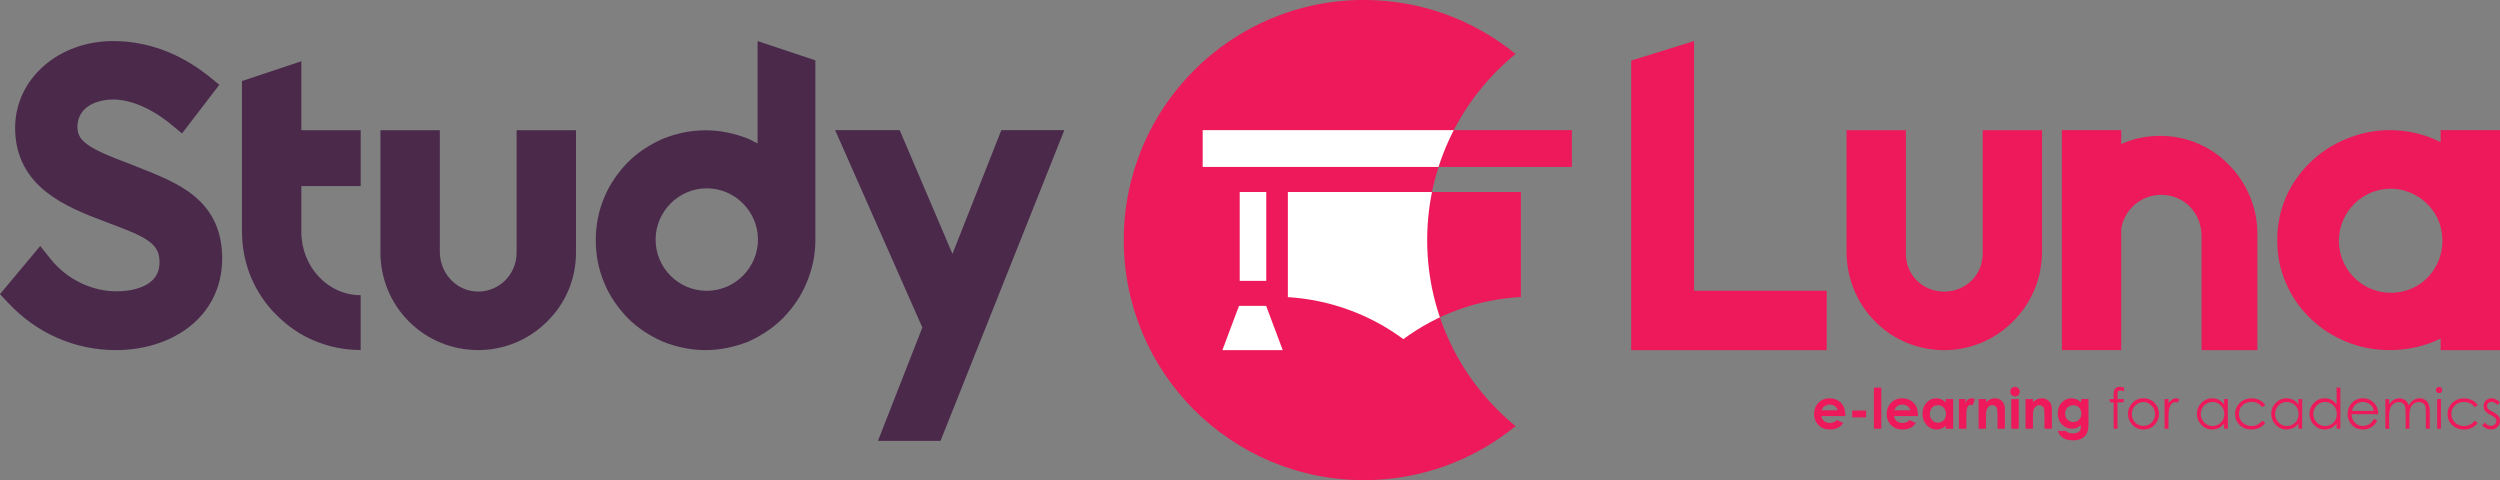
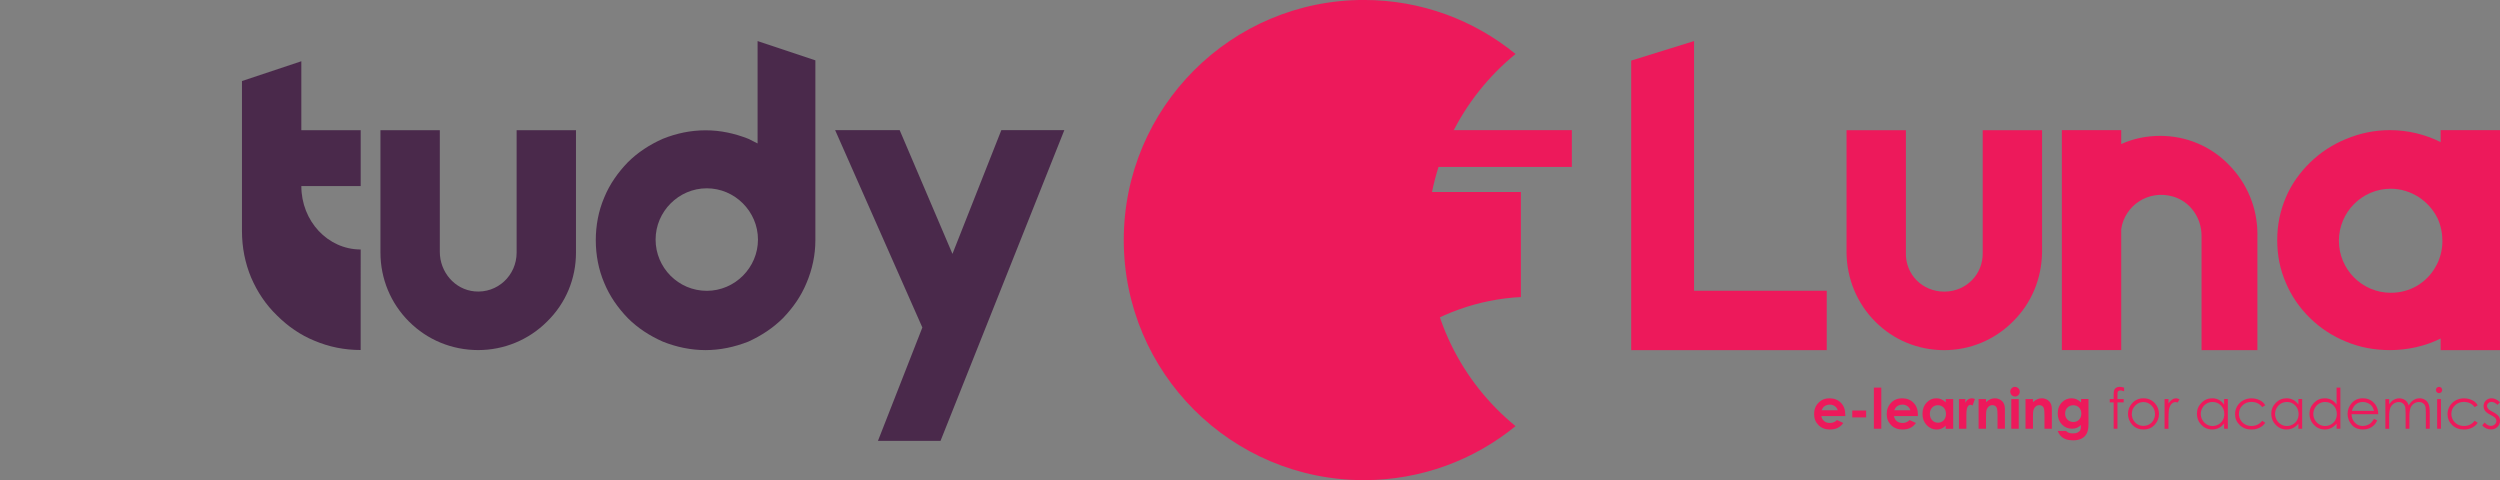
<svg xmlns="http://www.w3.org/2000/svg" id="uuid-fbe16eda-dfc2-4ff4-bff6-9d39f79099ac" viewBox="0 0 715.99 137.53">
  <rect x="0" y="0" width="715.99" height="137.53" fill="#808080" stroke="none" />
  <defs>
    <style>.uuid-0337b974-3114-42ab-bb43-7e8c025f9aa9{fill:none;}.uuid-0337b974-3114-42ab-bb43-7e8c025f9aa9,.uuid-8d34e4b7-bd11-4cca-8cc4-a277ebd8e93c,.uuid-06c6bf1c-47ff-41a7-a9ab-4e584a724b18,.uuid-df5dc563-25bc-43d3-9d4e-8eff9cca274f{stroke-width:0px;}.uuid-8d34e4b7-bd11-4cca-8cc4-a277ebd8e93c{fill:#ed195b;}.uuid-06c6bf1c-47ff-41a7-a9ab-4e584a724b18{fill:#4a294b;}.uuid-1331ccbe-ed43-4b03-b204-a636881841fa{clip-path:url(#uuid-e7631e60-08ff-49c2-bb2b-98e36b23983f);}.uuid-df5dc563-25bc-43d3-9d4e-8eff9cca274f{fill:#fff;}</style>
    <clipPath id="uuid-e7631e60-08ff-49c2-bb2b-98e36b23983f">
-       <path class="uuid-0337b974-3114-42ab-bb43-7e8c025f9aa9" d="M354.84,87.6l-4.75,12.67h17.28l-4.75-12.67h-7.78ZM368.84,85.1c11.92.72,23.48,4.92,33.08,12.03,9.75-7.23,21.54-11.44,33.66-12.06v-30.09h-66.74v30.12ZM362.65,54.98h-7.6v25.45h7.6v-25.45ZM344.44,37.27v10.54h105.73v-10.54h-105.73Z" />
-     </clipPath>
+       </clipPath>
  </defs>
-   <path class="uuid-06c6bf1c-47ff-41a7-a9ab-4e584a724b18" d="M2.35,86.76l-2.35-2.52,11.52-13.79,2.98,3.74c2.33,2.92,5.37,5.32,8.79,6.93,3.21,1.52,6.68,2.31,10.02,2.31,3.95,0,7.31-.87,9.48-2.44,1.95-1.42,2.9-3.32,2.9-5.82,0-2.72-.84-4.41-2.96-6.01-2.45-1.83-6.42-3.33-11.03-5.07-.39-.15-.79-.3-1.2-.46-6.32-2.35-12.4-4.78-17.27-8.66-2.83-2.25-4.93-4.74-6.41-7.6-1.65-3.17-2.49-6.77-2.49-10.72,0-6.86,2.97-13.22,8.34-17.88,5.22-4.52,12.23-7.01,19.76-7.01,9.72,0,19.21,3.5,27.42,10.12l2.97,2.4-10.69,13.93-3.12-2.57c-5.5-4.54-11.54-7.14-16.58-7.14-4.68,0-10.17,2.03-10.26,7.76-.03,2.56,1.19,3.95,3.05,5.26,2.67,1.87,6.9,3.49,11.38,5.21h.04c.7.29,1.4.57,2.11.84,6.34,2.49,12.34,4.83,16.89,8.58,5.37,4.44,7.99,10.29,7.99,17.89,0,4.12-.88,7.95-2.62,11.38-1.64,3.22-3.98,6.02-6.99,8.33-5.48,4.2-12.88,6.52-20.82,6.52-11.75,0-22.7-4.8-30.84-13.52Z" />
-   <path class="uuid-06c6bf1c-47ff-41a7-a9ab-4e584a724b18" d="M103.29,84.54v15.7c-4.62,0-9.02-.88-13.2-2.64-4.07-1.65-7.7-4.19-10.78-7.27-3.19-3.08-5.61-6.72-7.37-10.8-1.76-4.19-2.64-8.7-2.64-13.33V23.21l17-5.67v19.74h17v16h-17v13.09c0,10.06,7.59,18.17,17,18.17Z" />
+   <path class="uuid-06c6bf1c-47ff-41a7-a9ab-4e584a724b18" d="M103.29,84.54v15.7c-4.62,0-9.02-.88-13.2-2.64-4.07-1.65-7.7-4.19-10.78-7.27-3.19-3.08-5.61-6.72-7.37-10.8-1.76-4.19-2.64-8.7-2.64-13.33V23.21l17-5.67v19.74h17v16h-17c0,10.06,7.59,18.17,17,18.17Z" />
  <path class="uuid-06c6bf1c-47ff-41a7-a9ab-4e584a724b18" d="M117.14,92.1c-5.26-5.25-8.18-12.29-8.18-19.77v-35.05h17v34.85c0,5.74,4.23,10.79,9.95,11.32,6.52.61,12.05-4.51,12.05-11.12v-35.05h17v35.05c0,7.48-2.91,14.52-8.29,19.77-5.26,5.25-12.32,8.16-19.71,8.16-7.5,0-14.56-2.9-19.82-8.16Z" />
  <path class="uuid-06c6bf1c-47ff-41a7-a9ab-4e584a724b18" d="M170.63,68.8c0-4.2.77-8.39,2.43-12.26,1.54-3.76,3.86-7.07,6.73-10.05,2.87-2.87,6.29-5.08,10.04-6.74,3.86-1.55,7.94-2.43,12.25-2.43s8.27.88,12.24,2.43l2.65,1.33V11.76l16.55,5.52v51.51c0,4.2-.88,8.39-2.54,12.26-1.54,3.76-3.86,7.07-6.73,10.05-2.87,2.87-6.29,5.08-9.93,6.74-3.97,1.55-8.05,2.43-12.25,2.43s-8.38-.88-12.24-2.43c-3.75-1.66-7.17-3.87-10.04-6.74-2.87-2.98-5.18-6.3-6.73-10.05-1.65-3.87-2.43-8.06-2.43-12.26ZM202.42,83.29c8.04,0,14.66-6.63,14.66-14.68s-6.63-14.68-14.66-14.68-14.66,6.63-14.66,14.68,6.52,14.68,14.66,14.68Z" />
  <path class="uuid-06c6bf1c-47ff-41a7-a9ab-4e584a724b18" d="M239.18,37.27h18.48l15.12,35.44,14-35.44h18.04l-35.46,89h-17.92l12.72-32.47-24.98-56.53Z" />
  <path class="uuid-8d34e4b7-bd11-4cca-8cc4-a277ebd8e93c" d="M467.17,17.35l18-5.59v71.51h38v17h-56V17.35Z" />
  <path class="uuid-8d34e4b7-bd11-4cca-8cc4-a277ebd8e93c" d="M537.07,92.12c-5.24-5.25-8.15-12.29-8.23-19.77v-35.07h17v35.07c-.18,6.26,4.73,11.17,10.98,11.17s11.16-4.92,11.02-11.17v-35.07h17v35.07c-.13,7.48-3.03,14.52-8.38,19.77-5.24,5.25-12.27,8.16-19.64,8.16-7.48,0-14.51-2.9-19.75-8.16Z" />
  <path class="uuid-8d34e4b7-bd11-4cca-8cc4-a277ebd8e93c" d="M646.51,67.13v33.14h-16v-32.77c0-5.1-3.23-9.77-8.13-11.2-7.17-2.09-13.93,2.67-14.87,9.33v34.63h-17v-33.14h0v-29.86h17v4c3.42-1.57,7.29-2.35,11.16-2.35,7.4,0,14.47,2.91,19.67,8.28,5.3,5.37,8.18,12.43,8.18,19.93Z" />
  <path class="uuid-8d34e4b7-bd11-4cca-8cc4-a277ebd8e93c" d="M715.99,100.27h-17v-3.32c-4.42,2.21-9.52,3.32-14.51,3.32-4.42,0-8.61-.77-12.58-2.43-3.85-1.55-7.37-3.87-10.31-6.74-2.95-2.87-5.33-6.3-6.91-10.06-1.7-3.87-2.49-7.96-2.49-12.27s.79-8.29,2.49-12.27c1.59-3.76,3.97-7.07,6.91-9.95,2.95-2.87,6.46-5.19,10.31-6.74,3.97-1.66,8.16-2.54,12.58-2.54,5.1,0,10.09,1.22,14.51,3.43v-3.43h17v63ZM684.73,83.85c2.64,0,5.18-.66,7.49-1.99,2.2-1.32,4.08-3.2,5.29-5.41,1.32-2.21,1.98-4.85,1.98-7.39,0-2.32-.44-4.41-1.32-6.4-1.21-2.54-3.09-4.63-5.4-6.18-2.42-1.54-5.18-2.43-8.04-2.43-8.27,0-14.88,6.73-14.88,14.9s6.61,14.9,14.88,14.9Z" />
  <path class="uuid-8d34e4b7-bd11-4cca-8cc4-a277ebd8e93c" d="M523.94,114.07c-1.26,0-2.31.43-3.14,1.29-.84.86-1.25,1.93-1.25,3.23s.42,2.32,1.26,3.16c.84.84,1.92,1.26,3.26,1.26.86,0,1.6-.15,2.23-.46.62-.3,1.16-.77,1.61-1.41l-1.8-.84c-.57.56-1.26.84-2.05.84-.67,0-1.21-.18-1.64-.54-.43-.36-.69-.84-.79-1.44h6.85v-.41c0-1.41-.41-2.54-1.25-3.39-.84-.86-1.93-1.29-3.27-1.29ZM521.7,117.48c.24-.53.5-.89.78-1.1.45-.33.97-.5,1.57-.5.55,0,1.03.15,1.44.45s.69.68.83,1.16h-4.62ZM530.48,119.55h3.97v-1.98h-3.97v1.98ZM536.67,122.79h2.13v-11.78h-2.13v11.78ZM544.74,114.07c-1.26,0-2.31.43-3.14,1.29-.84.86-1.25,1.93-1.25,3.23s.42,2.32,1.26,3.16c.84.84,1.92,1.26,3.26,1.26.86,0,1.6-.15,2.23-.46.62-.3,1.16-.77,1.61-1.41l-1.8-.84c-.57.56-1.26.84-2.05.84-.67,0-1.21-.18-1.64-.54-.43-.36-.69-.84-.79-1.44h6.85v-.41c0-1.41-.41-2.54-1.25-3.39-.84-.86-1.93-1.29-3.27-1.29ZM542.5,117.48c.24-.53.5-.89.78-1.1.45-.33.97-.5,1.57-.5.55,0,1.03.15,1.44.45s.69.68.83,1.16h-4.62ZM557.25,115.23c-.38-.39-.79-.67-1.24-.87-.45-.19-.93-.29-1.44-.29-1.11,0-2.05.42-2.82,1.26-.78.84-1.16,1.91-1.16,3.23s.4,2.32,1.2,3.18c.8.85,1.75,1.28,2.85,1.28.49,0,.94-.09,1.36-.26.42-.17.84-.46,1.25-.86v.9h2.13v-8.5h-2.13v.94ZM556.68,120.36c-.44.47-1,.7-1.67.7s-1.2-.24-1.64-.71c-.44-.47-.67-1.08-.67-1.81s.22-1.33.65-1.79c.44-.47.98-.7,1.64-.7s1.23.23,1.67.69c.44.46.66,1.06.66,1.8s-.22,1.37-.66,1.83ZM563.66,114.4c-.33.22-.59.54-.79.96v-1.07h-1.83v8.5h2.12v-3.85c0-1.19.11-1.98.33-2.39.23-.41.5-.61.83-.61.16,0,.37.06.62.19l.66-1.84c-.3-.15-.59-.22-.87-.22-.39,0-.75.11-1.08.33ZM571.31,114.07c-.41,0-.81.08-1.21.24-.39.16-.83.44-1.31.85v-.87h-2.13v8.5h2.13v-3.41c0-.88.03-1.46.09-1.72.12-.51.33-.91.64-1.2.31-.29.68-.43,1.11-.43.33,0,.61.09.84.26.23.17.38.43.48.76.09.33.14,1.01.14,2.02v3.72h2.11v-5.62c0-.98-.25-1.72-.74-2.22-.59-.59-1.3-.88-2.15-.88ZM577.09,110.79c-.37,0-.69.13-.96.4-.26.27-.4.59-.4.96s.13.72.4,1c.27.27.59.41.97.41s.69-.13.95-.4c.26-.27.4-.59.4-.97s-.13-.71-.4-.98c-.27-.27-.59-.41-.96-.41ZM576.03,122.79h2.13v-8.5h-2.13v8.5ZM584.75,114.07c-.41,0-.81.08-1.21.24-.39.16-.83.44-1.31.85v-.87h-2.13v8.5h2.13v-3.41c0-.88.03-1.46.09-1.72.12-.51.33-.91.64-1.2.31-.29.68-.43,1.11-.43.33,0,.61.09.84.26.23.17.38.43.48.76.09.33.14,1.01.14,2.02v3.72h2.11v-5.62c0-.98-.25-1.72-.74-2.22-.59-.59-1.3-.88-2.15-.88ZM595.98,115.23c-.44-.41-.87-.71-1.31-.89-.43-.18-.9-.27-1.39-.27-1.05,0-1.95.37-2.7,1.11-.83.82-1.25,1.9-1.25,3.25,0,1.26.39,2.3,1.18,3.12.79.82,1.75,1.23,2.89,1.23.52,0,.99-.08,1.4-.25.41-.16.8-.43,1.18-.81,0,.69-.07,1.17-.21,1.45-.14.28-.39.51-.74.69-.35.18-.81.27-1.38.27-.45,0-.84-.06-1.16-.18-.33-.12-.6-.3-.8-.54h-2.35c.19.58.48,1.07.87,1.47.39.4.87.71,1.44.92.57.21,1.27.31,2.1.31,1.56,0,2.73-.46,3.51-1.38.58-.68.87-1.73.87-3.17v-7.28h-2.12v.94ZM595.44,120.2c-.43.44-.98.66-1.64.66s-1.24-.23-1.69-.68c-.45-.45-.67-1.03-.67-1.74s.22-1.25.66-1.7.99-.68,1.66-.68,1.24.22,1.67.66c.43.44.65,1.02.65,1.73s-.21,1.3-.64,1.74ZM606.08,111.03c-.27.16-.46.37-.57.63-.11.26-.17.7-.17,1.3v1.33h-1.12v.95h1.12v7.55h1.09v-7.55h1.78v-.95h-1.77v-1.15c0-.48.02-.78.06-.89.04-.11.12-.21.27-.3.14-.09.32-.13.53-.13.29,0,.63.09,1.03.26v-1.07c-.49-.15-.92-.22-1.27-.22-.38,0-.7.08-.97.24ZM613.88,114.07c-1.31,0-2.4.48-3.26,1.43-.78.86-1.17,1.89-1.17,3.06s.41,2.23,1.24,3.11c.83.89,1.89,1.33,3.2,1.33s2.36-.44,3.19-1.33c.83-.89,1.24-1.93,1.24-3.11s-.39-2.21-1.17-3.07c-.86-.95-1.95-1.42-3.26-1.42ZM616.75,120.31c-.3.53-.7.94-1.21,1.23-.51.29-1.06.43-1.67.43s-1.16-.14-1.67-.43c-.51-.29-.91-.7-1.21-1.23-.3-.53-.45-1.1-.45-1.72,0-.95.33-1.77.98-2.44.65-.67,1.43-1.01,2.34-1.01s1.68.34,2.34,1.01c.66.67.98,1.48.98,2.44,0,.61-.15,1.19-.45,1.72ZM622.09,114.44c-.37.24-.72.61-1.05,1.1v-1.24h-1.12v8.5h1.12v-2.88c0-1.47.07-2.45.2-2.94.18-.63.43-1.1.77-1.39.34-.3.69-.45,1.05-.45.16,0,.35.05.58.15l.57-.92c-.34-.19-.67-.29-.97-.29-.4,0-.79.12-1.16.36ZM636.96,115.86c-.43-.59-.92-1.04-1.49-1.34-.57-.3-1.2-.45-1.89-.45-1.21,0-2.24.43-3.1,1.3-.86.87-1.29,1.92-1.29,3.14s.43,2.31,1.28,3.18c.85.87,1.88,1.31,3.08,1.31.68,0,1.3-.14,1.87-.42.57-.28,1.08-.7,1.54-1.26v1.46h1.08v-8.5h-1.08v1.56ZM636.6,120.33c-.29.52-.7.92-1.24,1.23-.54.3-1.1.45-1.7.45s-1.15-.15-1.67-.46c-.52-.3-.93-.73-1.24-1.28-.31-.55-.46-1.12-.46-1.72s.15-1.18.46-1.72c.3-.54.71-.96,1.23-1.26.52-.3,1.08-.45,1.69-.45.95,0,1.74.33,2.39.99.65.66.97,1.48.97,2.47,0,.65-.14,1.23-.43,1.74ZM644.82,115.11c1.3,0,2.32.5,3.07,1.49l.87-.54c-.26-.43-.57-.78-.93-1.05-.36-.28-.81-.5-1.33-.67-.52-.17-1.07-.26-1.63-.26-.9,0-1.71.2-2.43.59-.72.4-1.29.95-1.71,1.65-.41.71-.62,1.47-.62,2.29,0,1.22.44,2.26,1.33,3.12.89.85,2,1.28,3.34,1.28.88,0,1.65-.17,2.34-.51.68-.34,1.23-.81,1.64-1.42l-.87-.57c-.79.99-1.81,1.49-3.06,1.49-.68,0-1.3-.15-1.85-.45-.55-.3-.98-.73-1.3-1.27-.31-.55-.47-1.13-.47-1.75,0-.95.34-1.76,1.03-2.43.68-.67,1.54-1,2.58-1ZM658.25,115.86c-.43-.59-.92-1.04-1.49-1.34-.57-.3-1.2-.45-1.89-.45-1.21,0-2.24.43-3.1,1.3-.86.87-1.29,1.92-1.29,3.14s.43,2.31,1.28,3.18c.85.87,1.88,1.31,3.08,1.31.68,0,1.3-.14,1.87-.42.57-.28,1.08-.7,1.54-1.26v1.46h1.08v-8.5h-1.08v1.56ZM657.88,120.33c-.29.52-.7.92-1.24,1.23-.54.3-1.1.45-1.7.45s-1.15-.15-1.67-.46c-.52-.3-.93-.73-1.24-1.28-.31-.55-.46-1.12-.46-1.72s.15-1.18.46-1.72.71-.96,1.23-1.26c.52-.3,1.08-.45,1.69-.45.95,0,1.74.33,2.39.99.65.66.97,1.48.97,2.47,0,.65-.14,1.23-.43,1.74ZM669.19,115.86c-.43-.59-.92-1.04-1.49-1.34-.57-.3-1.2-.45-1.89-.45-1.21,0-2.24.43-3.1,1.3-.86.87-1.29,1.92-1.29,3.14s.43,2.31,1.28,3.18c.85.87,1.88,1.31,3.08,1.31.68,0,1.3-.14,1.87-.42s1.08-.7,1.54-1.26v1.46h1.08v-11.78h-1.08v4.84ZM668.83,120.33c-.29.52-.7.92-1.24,1.23-.54.3-1.1.45-1.7.45s-1.15-.15-1.67-.46c-.52-.3-.93-.73-1.24-1.28-.31-.55-.46-1.12-.46-1.72s.15-1.18.46-1.72c.3-.54.71-.96,1.23-1.26.52-.3,1.08-.45,1.69-.45.95,0,1.74.33,2.39.99.65.66.97,1.48.97,2.47,0,.65-.14,1.23-.43,1.74ZM680.17,115.72c-.87-1.1-2.02-1.65-3.47-1.65s-2.53.54-3.37,1.61c-.66.84-.99,1.8-.99,2.88,0,1.15.39,2.17,1.17,3.08.78.91,1.87,1.36,3.25,1.36.63,0,1.19-.1,1.68-.29.5-.19.94-.47,1.34-.83.4-.36.75-.84,1.05-1.44l-.92-.48c-.33.56-.64.96-.93,1.21-.29.25-.63.45-1.04.6-.41.15-.83.23-1.26.23-.9,0-1.65-.32-2.26-.95-.61-.63-.93-1.44-.95-2.43h7.65c-.01-1.16-.32-2.13-.94-2.91ZM673.57,117.68c.22-.78.56-1.37.99-1.76.6-.54,1.32-.8,2.15-.8.51,0,.99.11,1.45.32.46.21.83.49,1.11.84s.49.82.64,1.4h-6.34ZM694.52,114.52c-.45-.3-.97-.45-1.55-.45-.63,0-1.22.17-1.76.52-.55.35-1,.85-1.36,1.52-.17-.5-.38-.88-.61-1.15-.23-.27-.54-.48-.91-.64-.37-.16-.76-.24-1.17-.24-.61,0-1.19.17-1.74.5-.4.25-.79.65-1.17,1.19v-1.47h-1.09v8.5h1.09v-3.6c0-1.06.11-1.85.32-2.37.21-.52.54-.93.98-1.23.44-.3.91-.46,1.42-.46.44,0,.82.11,1.13.33.32.22.54.52.67.88.13.37.19,1.06.19,2.09v4.35h1.09v-3.33c0-1.22.1-2.09.3-2.61s.52-.94.96-1.25c.44-.31.92-.47,1.45-.47.44,0,.81.1,1.13.31.31.21.54.48.67.82.13.34.19.97.19,1.88v4.64h1.12v-4.64c0-1.06-.11-1.86-.33-2.39-.22-.53-.55-.95-1-1.24ZM697.99,122.79h1.09v-8.5h-1.09v8.5ZM698.53,110.79c-.24,0-.45.09-.63.27-.18.18-.26.39-.26.64s.09.46.26.63c.18.18.39.27.63.27s.46-.09.64-.27c.18-.18.26-.39.26-.63s-.09-.46-.26-.64c-.18-.18-.39-.27-.64-.27ZM705.67,115.11c1.3,0,2.32.5,3.07,1.49l.87-.54c-.26-.43-.57-.78-.93-1.05-.36-.28-.81-.5-1.33-.67-.52-.17-1.07-.26-1.63-.26-.9,0-1.71.2-2.43.59-.72.4-1.29.95-1.71,1.65-.41.71-.62,1.47-.62,2.29,0,1.22.44,2.26,1.33,3.12.89.85,2,1.28,3.34,1.28.88,0,1.65-.17,2.34-.51.68-.34,1.23-.81,1.64-1.42l-.87-.57c-.79.99-1.81,1.49-3.06,1.49-.68,0-1.3-.15-1.85-.45-.55-.3-.98-.73-1.3-1.27-.31-.55-.47-1.13-.47-1.75,0-.95.34-1.76,1.03-2.43.68-.67,1.54-1,2.58-1ZM715.56,119.18c-.29-.39-.85-.8-1.66-1.22-.67-.34-1.11-.64-1.32-.9-.21-.25-.31-.51-.31-.79,0-.31.13-.59.38-.82.25-.23.56-.35.91-.35.56,0,1.13.28,1.72.85l.7-.73c-.79-.77-1.58-1.15-2.36-1.15-.67,0-1.23.21-1.67.64-.44.43-.66.96-.66,1.61,0,.49.14.93.41,1.32.28.39.8.78,1.57,1.17.72.36,1.17.67,1.38.91.2.24.31.52.31.84,0,.38-.15.71-.46.99-.31.28-.68.42-1.12.42-.63,0-1.22-.32-1.78-.95l-.69.78c.29.38.66.67,1.11.88.45.21.91.32,1.4.32.74,0,1.35-.24,1.84-.73.49-.48.74-1.08.74-1.77,0-.49-.14-.94-.43-1.34Z" />
  <path class="uuid-8d34e4b7-bd11-4cca-8cc4-a277ebd8e93c" d="M354.84,87.6l-4.75,12.67h17.28l-4.75-12.67h-7.78ZM368.84,85.1c11.92.72,23.48,4.92,33.08,12.03,9.75-7.23,21.54-11.44,33.66-12.06v-30.09h-66.74v30.12ZM362.65,54.98h-7.6v25.45h7.6v-25.45ZM344.44,37.27v10.54h105.73v-10.54h-105.73Z" />
  <path class="uuid-8d34e4b7-bd11-4cca-8cc4-a277ebd8e93c" d="M408.74,68.76c0-21.5,9.87-40.69,25.31-53.3-11.84-9.67-26.97-15.47-43.45-15.47-37.98,0-68.76,30.79-68.76,68.76s30.79,68.76,68.76,68.76c16.48,0,31.61-5.8,43.45-15.47-15.45-12.61-25.31-31.8-25.31-53.3Z" />
  <g class="uuid-1331ccbe-ed43-4b03-b204-a636881841fa">
    <path class="uuid-df5dc563-25bc-43d3-9d4e-8eff9cca274f" d="M408.74,68.76c0-21.5,9.87-40.69,25.31-53.3-11.84-9.67-26.97-15.47-43.45-15.47-37.98,0-68.76,30.79-68.76,68.76s30.79,68.76,68.76,68.76c16.48,0,31.61-5.8,43.45-15.47-15.45-12.61-25.31-31.8-25.31-53.3Z" />
  </g>
</svg>